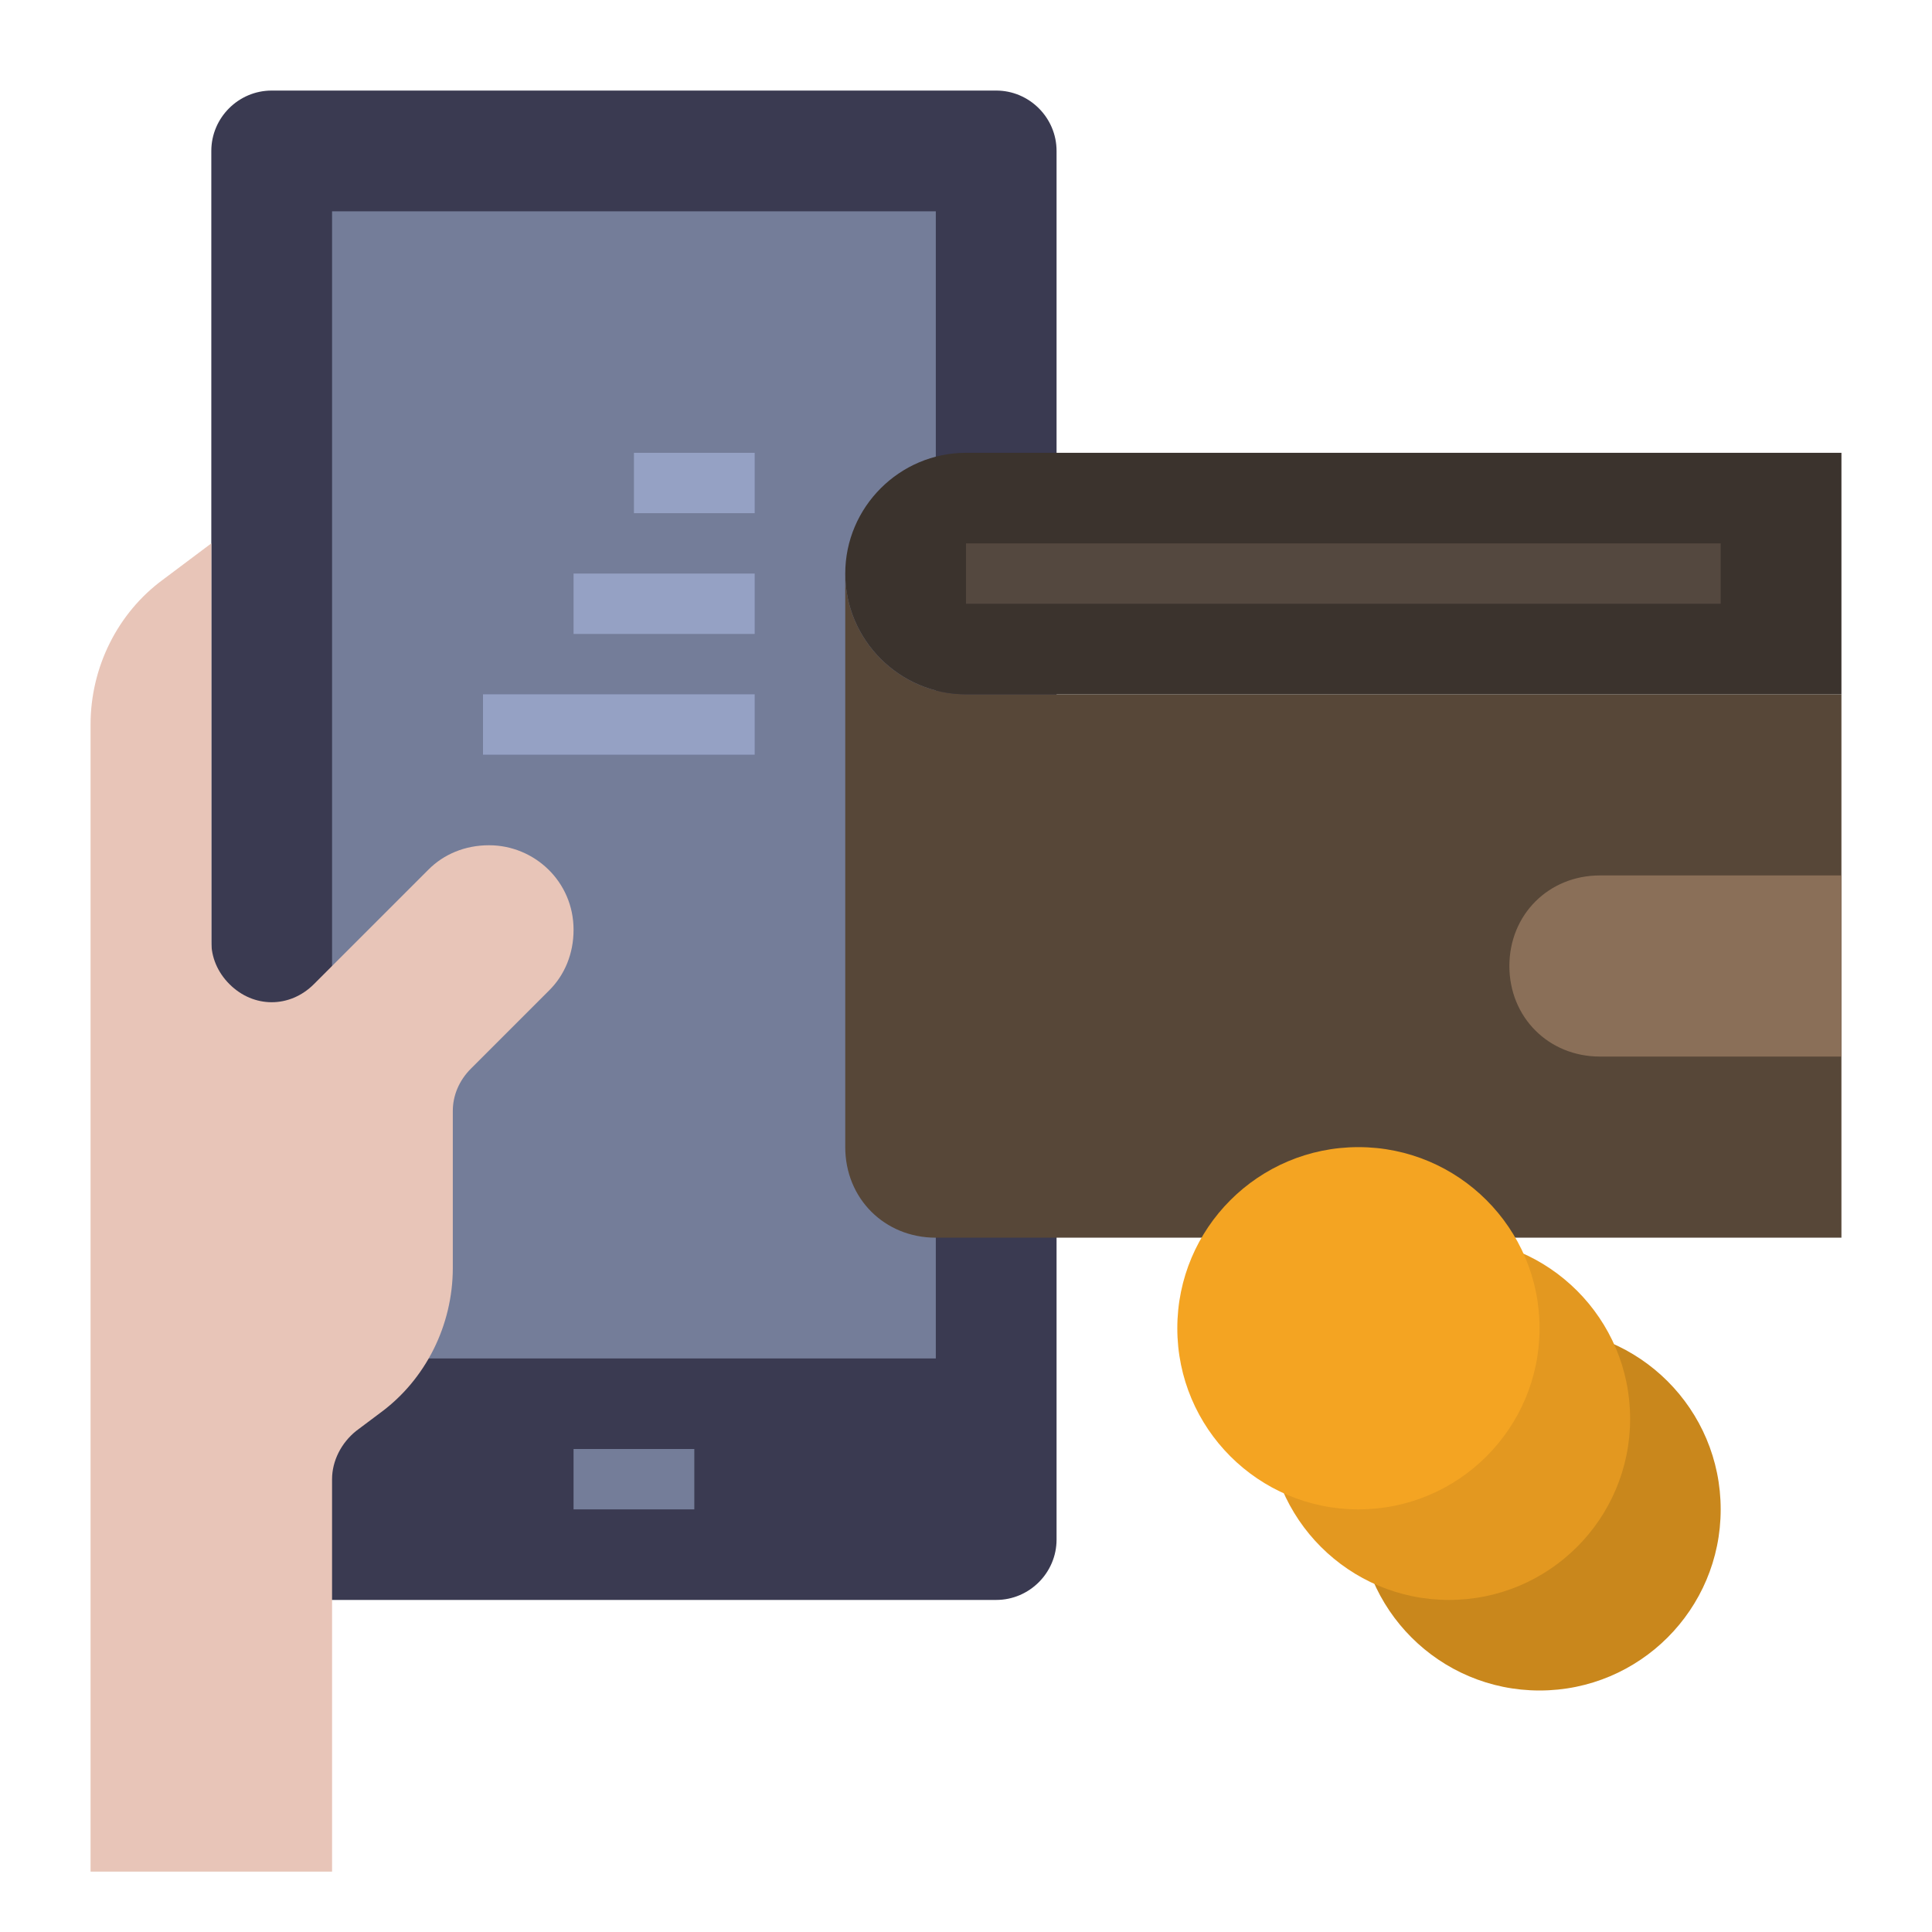
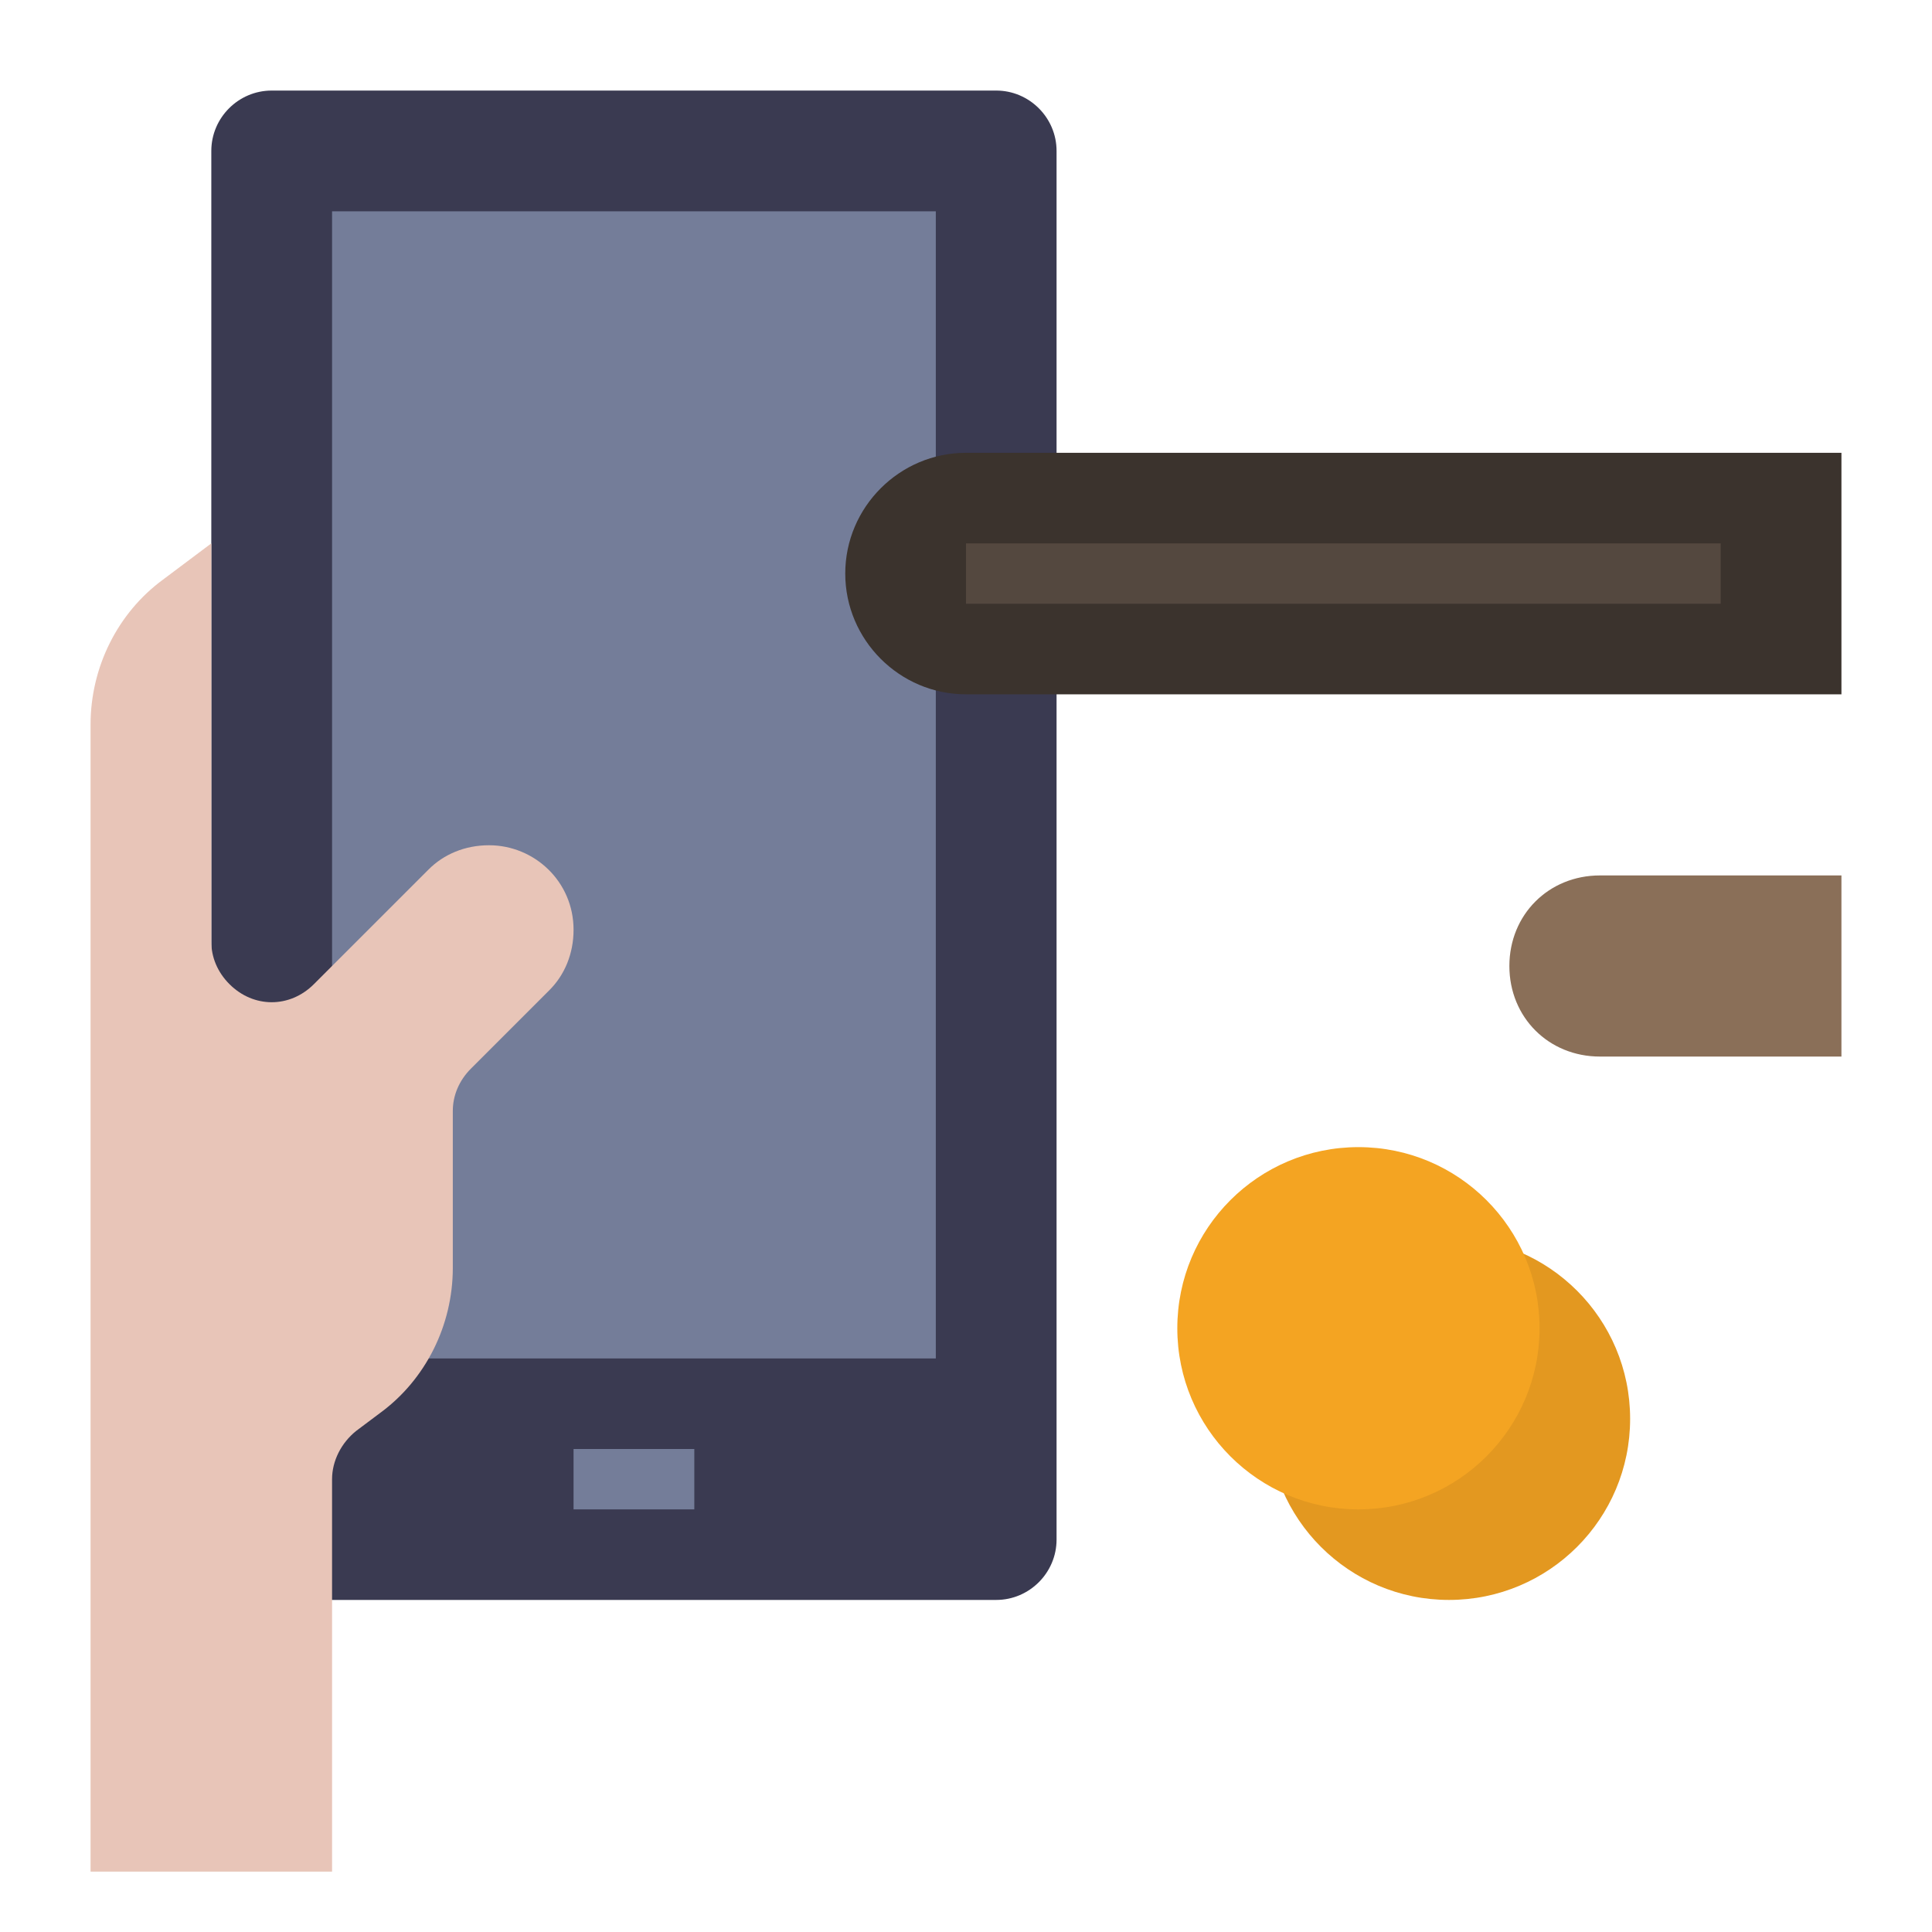
<svg xmlns="http://www.w3.org/2000/svg" id="Layer_1" enable-background="new 0 0 64 64" height="512" viewBox="0 0 64 64" width="512">
  <path d="m9 3h24c1.1 0 2 .9 2 2v46c0 1.1-.9 2-2 2h-24c-1.1 0-2-.9-2-2v-46c0-1.1.9-2 2-2z" fill="#3a3a51" />
  <path d="m11 7h20v38h-20z" fill="#747d99" />
  <path d="m19 48h4v2h-4z" fill="#747d99" />
  <g fill="#95a1c4">
-     <path d="m21 15h4v2h-4z" />
-     <path d="m19 19h6v2h-6z" />
-     <path d="m16 23h9v2h-9z" />
-   </g>
+     </g>
  <path d="m11 62v-13c0-.6.3-1.2.8-1.6l.8-.6c1.5-1.1 2.4-2.9 2.4-4.8v-5.2c0-.5.2-1 .6-1.4l2.6-2.6c.5-.5.8-1.2.8-2 0-1.6-1.3-2.8-2.8-2.8-.8 0-1.5.3-2 .8l-3.8 3.8c-.8.8-2 .8-2.8 0-.4-.4-.6-.9-.6-1.4v-13.2l-1.6 1.2c-1.5 1.1-2.4 2.9-2.4 4.8v38" fill="#e8c5b8" />
-   <path d="m28 19v19c0 1.7 1.3 3 3 3h30v-18h-29c-2.2 0-4-1.8-4-4z" fill="#574738" />
  <path d="m53 29c-1.7 0-3 1.3-3 3s1.3 3 3 3h8v-6z" fill="#8a6f58" />
  <path d="m61 23h-29c-2.2 0-4-1.8-4-4 0-2.2 1.8-4 4-4h29z" fill="#3b332d" />
  <path d="m32 18h25v2h-25z" fill="#54483f" />
-   <circle cx="51" cy="50" fill="#c9871c" r="6" />
  <circle cx="48" cy="47" fill="#e39820" r="6" />
  <circle cx="45" cy="44" fill="#f4a422" r="6" />
</svg>